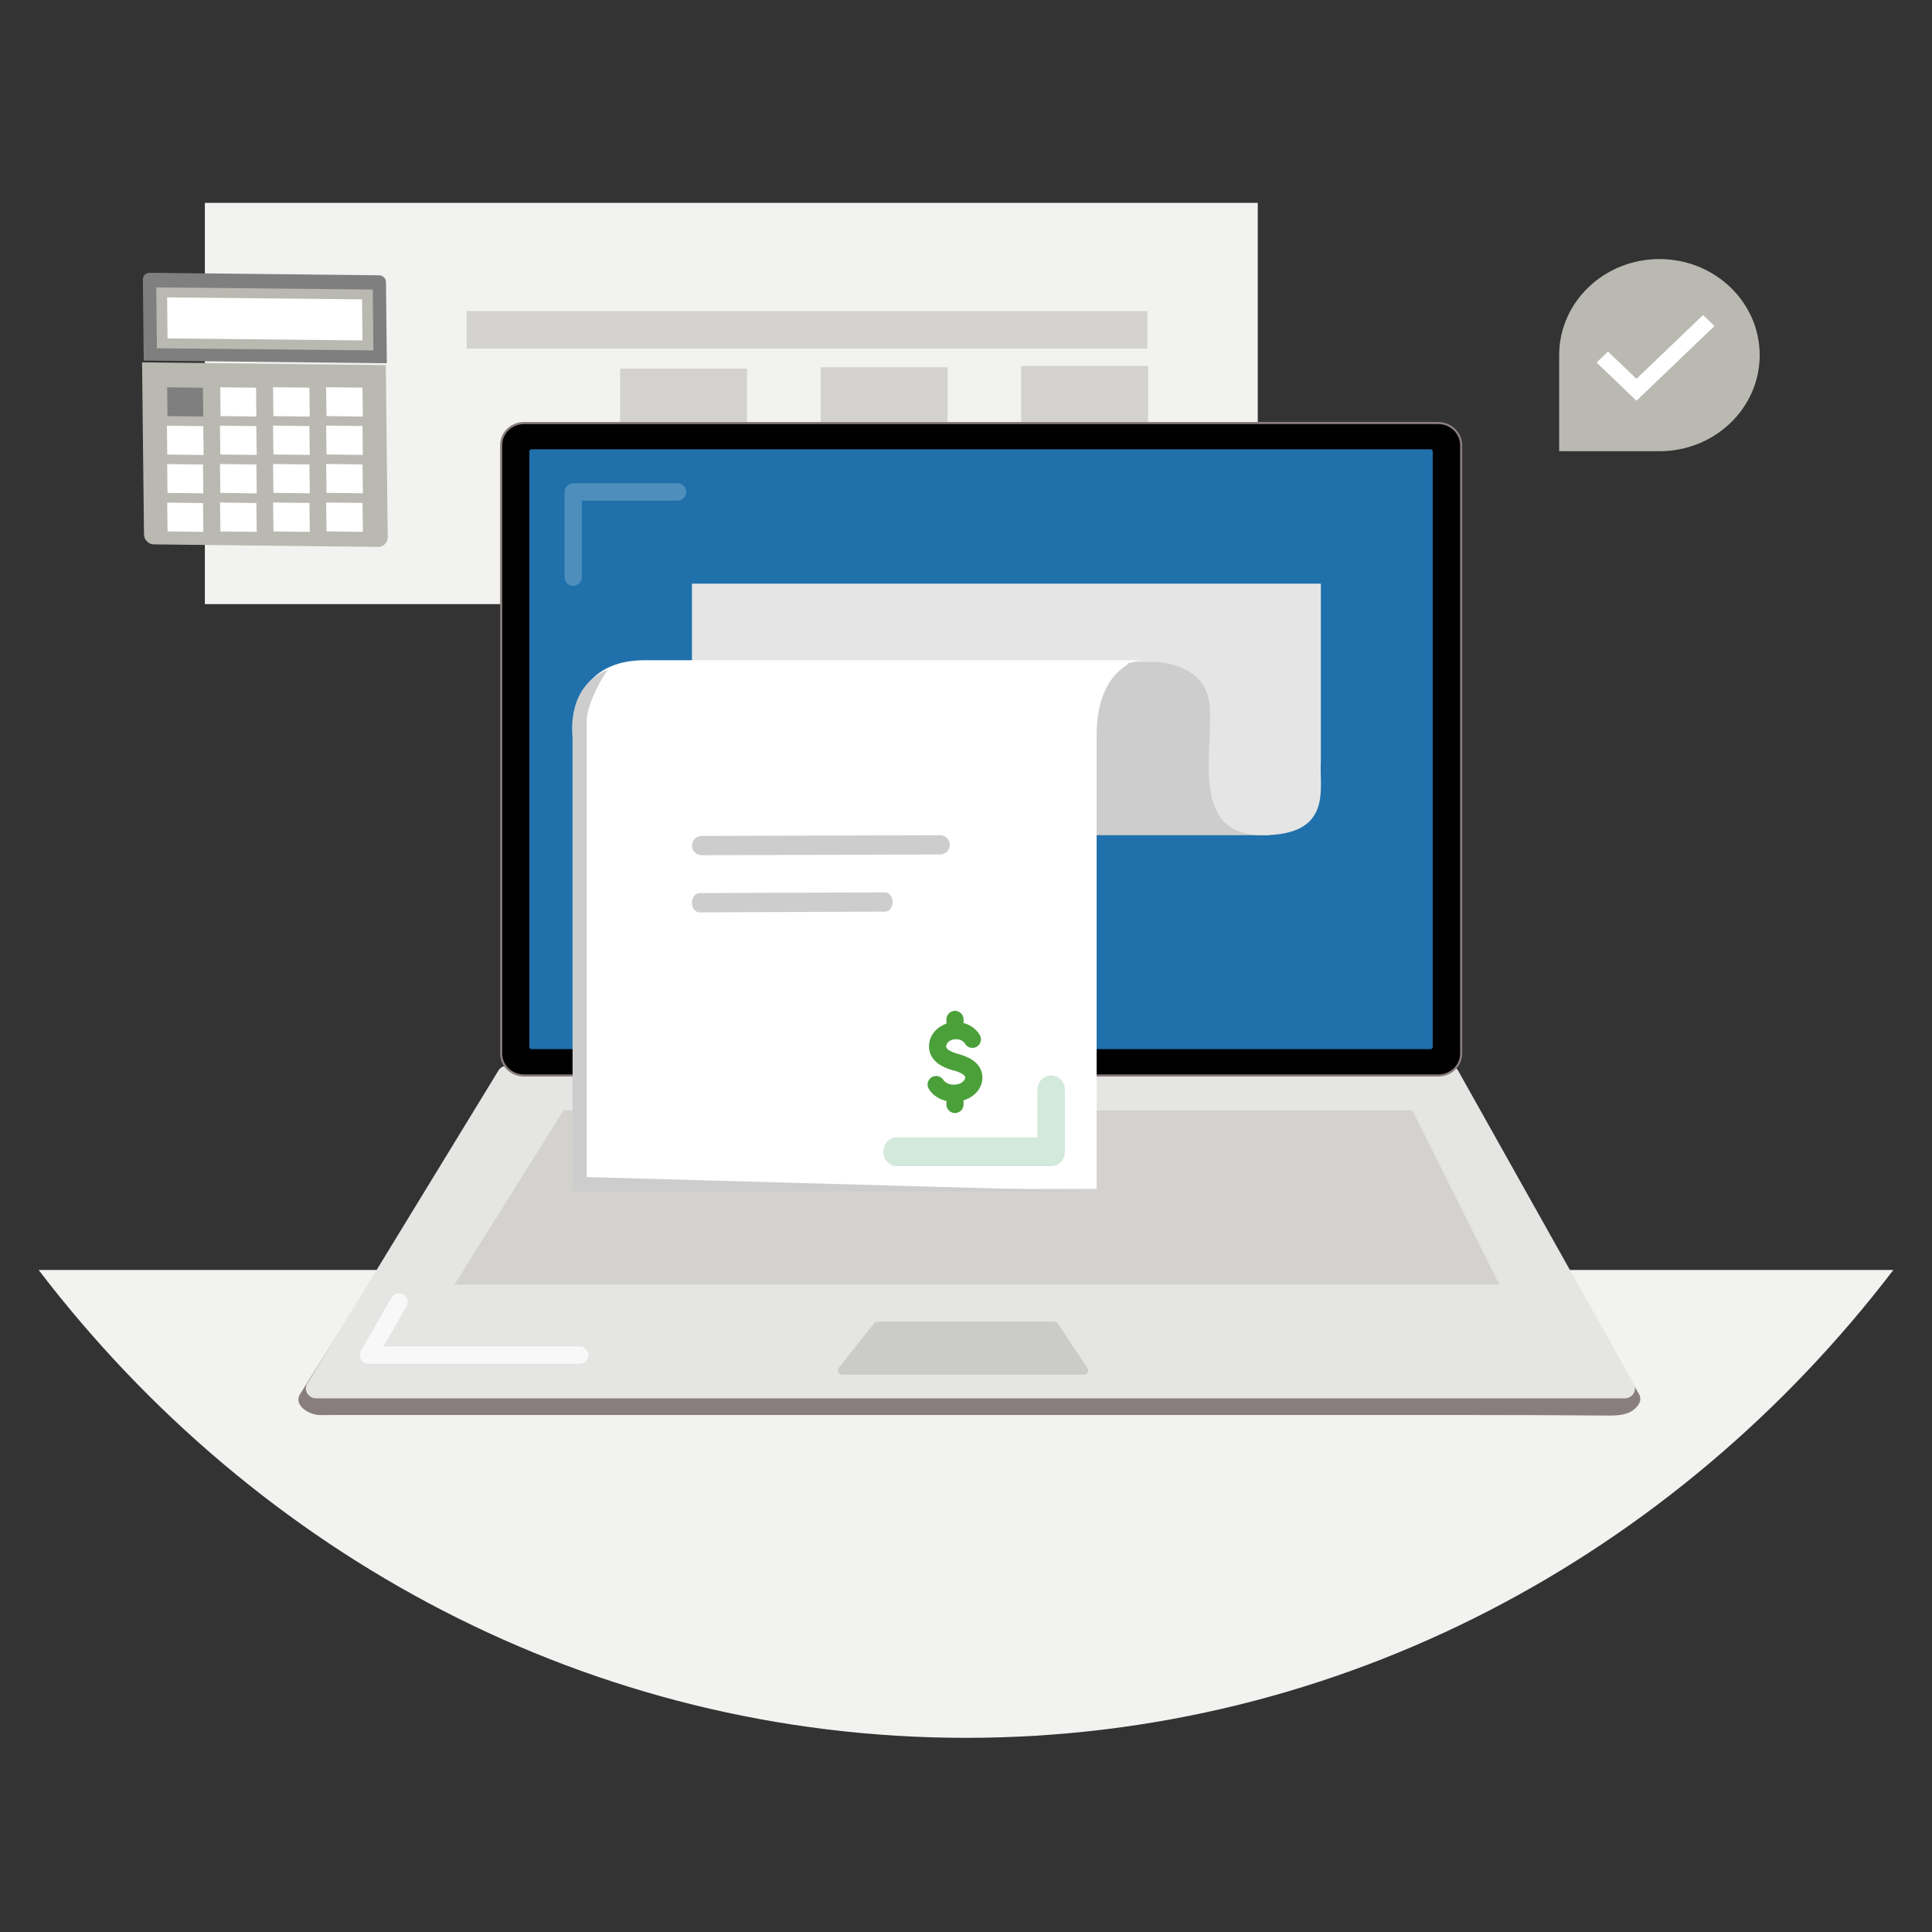
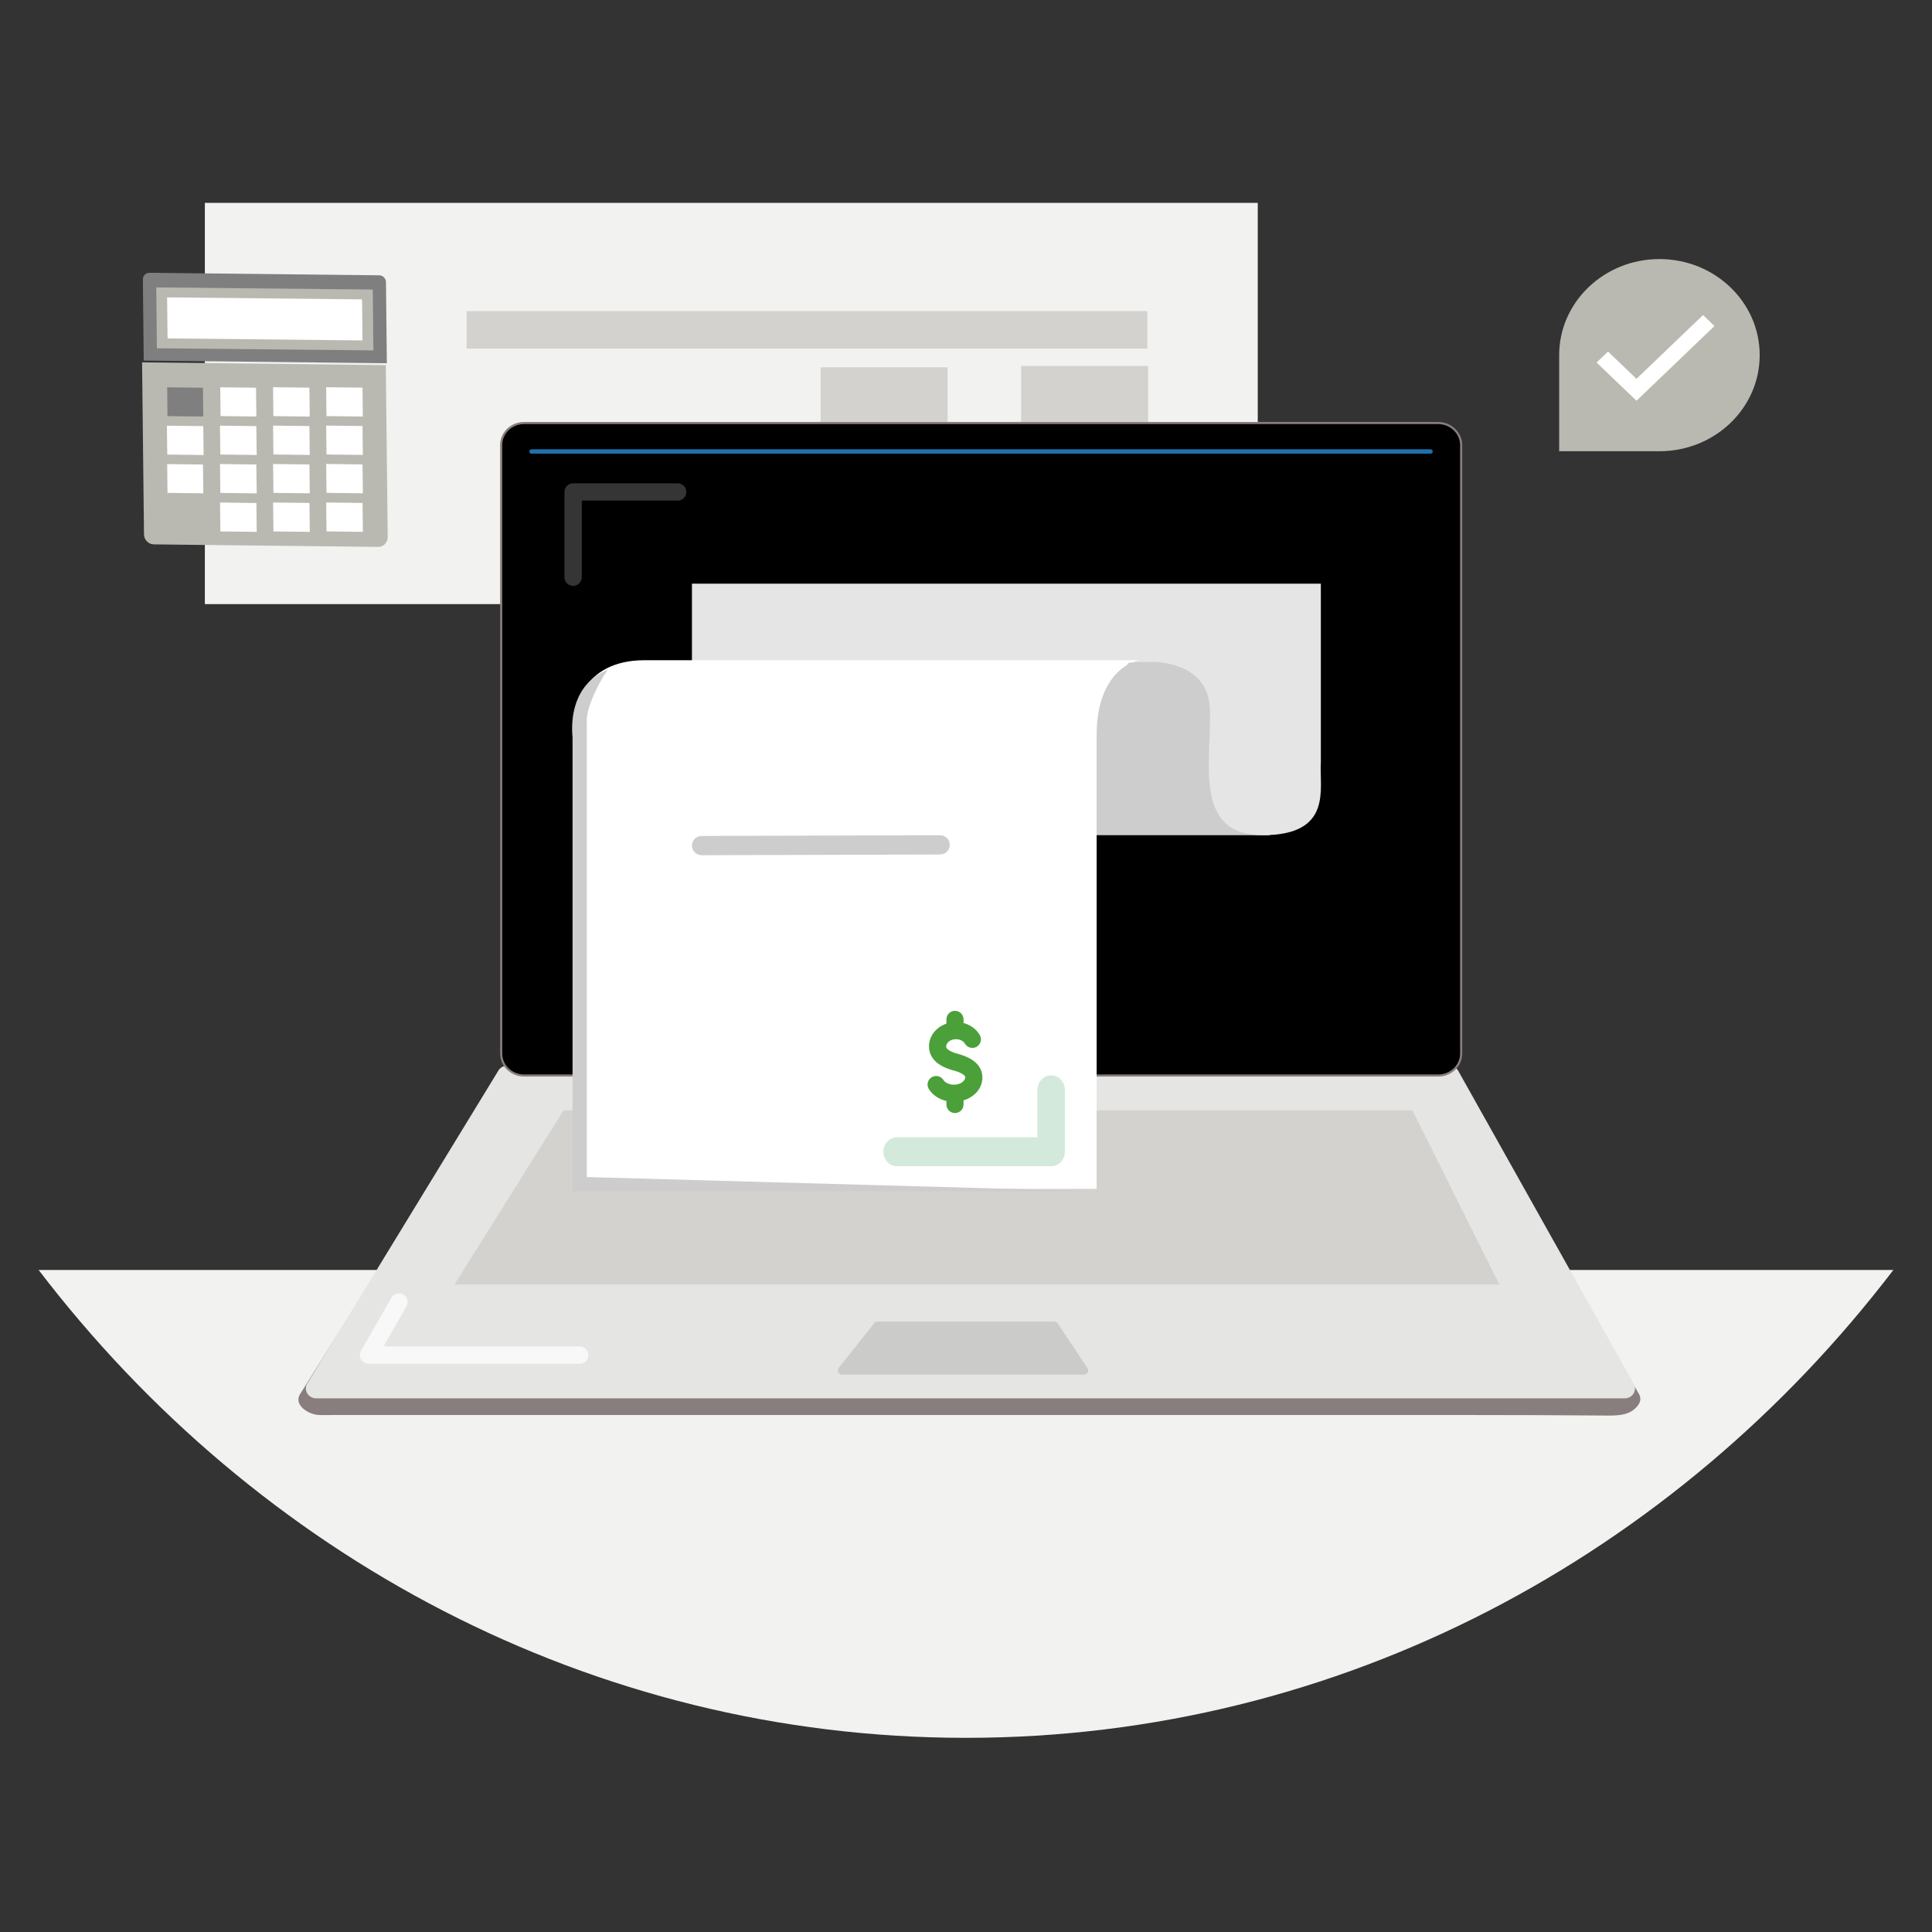
<svg xmlns="http://www.w3.org/2000/svg" width="200" height="200" viewBox="0 0 200 200" fill="none">
  <rect x="0" y="0" width="200" height="200" fill="#333333" stroke="none" />
  <path d="M4 131.468H196C173.431 161.009 138.808 179.9 99.996 179.9C61.184 179.9 26.569 161.009 4 131.468Z" fill="#F2F2F0" />
  <rect x="21.207" y="21" width="108.996" height="41.538" fill="#F2F2F0" />
  <rect x="48.308" y="32.205" width="70.471" height="3.878" fill="#D3D2CF" />
-   <rect x="64.192" y="38.163" width="13.139" height="5.81" fill="#D3D2CF" />
  <rect x="84.953" y="38.022" width="13.139" height="5.81" fill="#D3D2CF" />
  <rect x="105.714" y="37.88" width="13.139" height="5.81" fill="#D3D2CF" />
  <path d="M169.653 144.287L151.783 113.234C151.585 112.936 151.245 112.738 150.877 112.738H51.515C51.161 112.738 50.821 112.908 50.623 113.191L31.11 144.244C30.275 145.462 32.017 146.468 33.05 146.482C33.503 146.496 33.956 146.482 34.41 146.482C35.811 146.482 37.213 146.482 38.615 146.482C43.118 146.482 45.596 146.482 50.099 146.482C56.287 146.482 62.475 146.482 68.677 146.482C75.871 146.482 83.05 146.482 90.243 146.482C97.748 146.482 105.239 146.482 112.744 146.482C119.866 146.482 126.989 146.482 134.111 146.482C140.158 146.482 146.218 146.482 152.265 146.482C157.631 146.482 160.973 146.496 166.354 146.538C167.657 146.553 168.974 146.482 169.682 145.292C169.852 144.981 169.852 144.598 169.653 144.287Z" fill="#887E7D" />
  <path d="M169.101 143.211L150.933 110.813C150.749 110.515 150.41 110.317 150.041 110.317H52.506C52.152 110.317 51.827 110.487 51.628 110.77L31.832 143.183C31.62 143.494 31.606 143.891 31.79 144.216C31.974 144.542 32.328 144.755 32.71 144.755H168.209C168.591 144.755 168.931 144.556 169.115 144.245C169.313 143.905 169.299 143.523 169.101 143.211Z" fill="#E5E5E4" />
  <path d="M148.88 43.792H54.248C52.945 43.792 51.883 44.812 51.883 46.058V109.07C51.883 110.317 52.945 111.336 54.248 111.336H148.894C150.197 111.336 151.259 110.317 151.259 109.07V46.058C151.245 44.812 150.183 43.792 148.88 43.792Z" fill="black" stroke="#887E7D" stroke-width="0.219" stroke-miterlimit="10" />
-   <path d="M148.087 46.738H55.027V108.377H148.087V46.738Z" fill="#1F70AB" stroke="#1F70AB" stroke-width="0.458" stroke-miterlimit="10" stroke-linecap="round" stroke-linejoin="round" />
+   <path d="M148.087 46.738H55.027H148.087V46.738Z" fill="#1F70AB" stroke="#1F70AB" stroke-width="0.458" stroke-miterlimit="10" stroke-linecap="round" stroke-linejoin="round" />
  <path d="M112.602 141.667L109.529 137.051C109.458 136.909 109.303 136.81 109.133 136.81H90.824C90.668 136.81 90.526 136.895 90.456 137.022L86.802 141.638C86.717 141.78 86.717 141.95 86.788 142.077C86.859 142.219 87.015 142.304 87.17 142.304H112.22C112.375 142.304 112.517 142.219 112.588 142.092C112.673 141.964 112.673 141.794 112.602 141.667Z" fill="#CBCBCA" />
  <path d="M146.21 114.947H58.332L47.046 132.973H155.215L146.21 114.947Z" fill="#D3D2CF" />
  <path opacity="0.21" d="M70.15 50.928H59.331V59.75" stroke="white" stroke-width="1.793" stroke-miterlimit="10" stroke-linecap="round" stroke-linejoin="round" />
  <path opacity="0.75" d="M41.305 134.785L38.148 140.279H60.011" stroke="white" stroke-width="1.793" stroke-miterlimit="10" stroke-linecap="round" stroke-linejoin="round" />
  <path d="M105.408 86.461H131.45L124.657 65.326L109.371 66.269L105.408 86.461Z" fill="#CDCDCD" />
  <path d="M71.629 60.419H136.168H136.734V78.913C136.545 81.555 138.055 86.461 130.695 86.461C123.147 86.461 125.6 77.969 125.223 73.063C124.921 69.138 120.819 68.408 118.807 68.534H71.629V60.419Z" fill="#E5E5E5" />
  <path d="M59.363 123.071H113.523V76.082C113.523 70.346 116.542 68.534 118.052 68.346H66.723C60.231 68.346 59.112 73.504 59.363 76.082V123.071Z" fill="white" />
  <path fill-rule="evenodd" clip-rule="evenodd" d="M108.814 111.324C107.951 111.324 107.393 112.076 107.393 112.819V117.731H92.861C91.998 117.731 91.44 118.483 91.44 119.226C91.44 119.969 91.998 120.721 92.861 120.721L108.814 120.721C109.678 120.721 110.235 119.969 110.235 119.226V112.819C110.235 112.076 109.678 111.324 108.814 111.324Z" fill="#D3E9DB" />
  <path fill-rule="evenodd" clip-rule="evenodd" d="M98.23 106.161V105.528C98.23 105.18 98.511 104.899 98.859 104.899C99.206 104.899 99.488 105.18 99.488 105.528V106.11C100.219 106.247 100.845 106.669 101.201 107.272C101.377 107.572 101.277 107.957 100.978 108.133C100.678 108.31 100.293 108.21 100.116 107.911C99.925 107.585 99.51 107.32 98.968 107.32C98.166 107.32 97.687 107.859 97.687 108.328C97.687 108.531 97.774 108.702 98.011 108.879C98.229 109.042 98.543 109.181 98.927 109.298C99.487 109.44 100.077 109.644 100.542 109.964C101.032 110.301 101.438 110.814 101.438 111.537C101.438 112.659 100.544 113.453 99.488 113.712V114.335C99.488 114.683 99.206 114.964 98.859 114.964C98.511 114.964 98.23 114.683 98.23 114.335V113.761C97.449 113.635 96.769 113.223 96.378 112.611C96.192 112.318 96.278 111.93 96.57 111.743C96.863 111.556 97.252 111.642 97.439 111.935C97.647 112.26 98.113 112.544 98.741 112.544C99.681 112.544 100.18 111.964 100.18 111.537C100.18 111.356 100.098 111.186 99.828 111C99.594 110.838 99.264 110.701 98.866 110.585C98.845 110.582 98.824 110.577 98.803 110.572C98.733 110.552 98.661 110.532 98.589 110.511L98.588 110.51C98.566 110.505 98.545 110.498 98.524 110.491C98.078 110.352 97.626 110.162 97.258 109.887C96.793 109.539 96.429 109.028 96.429 108.328C96.429 107.247 97.232 106.434 98.23 106.161Z" fill="#4BA03A" stroke="#4BA03A" stroke-width="0.519" stroke-linecap="round" />
  <path d="M97.331 88.456L72.631 88.532C72.082 88.532 71.634 88.088 71.629 87.539C71.629 86.99 72.073 86.542 72.622 86.537L97.322 86.461C97.871 86.461 98.319 86.905 98.323 87.454C98.328 88.004 97.884 88.451 97.331 88.456Z" fill="#CDCDCD" />
-   <path d="M91.634 94.371L72.409 94.447C71.981 94.447 71.633 94.003 71.629 93.454C71.629 92.905 71.975 92.457 72.402 92.453L91.627 92.376C92.055 92.376 92.403 92.82 92.406 93.369C92.41 93.919 92.064 94.367 91.634 94.371Z" fill="#CDCDCD" />
  <path d="M113.429 123.321L60.742 121.849V74.86C60.612 73.528 61.766 70.974 62.918 69.332C59.27 70.804 59.096 74.558 59.27 76.332V123.321H113.429Z" fill="#CDCDCD" />
  <path d="M116.362 69.234C116.947 68.844 117.517 68.651 117.958 68.596H116.868C116.694 68.786 116.524 68.999 116.362 69.234Z" fill="#CDCDCD" />
  <path d="M171.784 46.711C177.515 46.711 182.162 42.258 182.162 36.765C182.162 31.272 177.515 26.819 171.784 26.819C166.052 26.819 161.405 31.272 161.405 36.765V46.711H171.784Z" fill="#BAB9B1" />
  <path d="M169.407 41.485L165.277 37.527L166.459 36.393L169.407 39.216L176.299 32.614L177.482 33.747L169.407 41.485Z" fill="white" />
  <path d="M40.046 37.602L14.88 37.326L14.791 28.932C14.785 28.543 15.094 28.234 15.479 28.237L39.252 28.497C39.637 28.5 39.95 28.819 39.956 29.208L40.046 37.602Z" fill="#7F7F7F" />
  <path d="M38.588 29.973L16.178 29.752L16.242 36.052L38.652 36.273L38.588 29.973Z" fill="#BAB9B1" />
  <path d="M39.137 56.616L15.926 56.354C15.369 56.349 14.91 55.882 14.906 55.317L14.708 37.511L39.938 37.798L40.136 55.603C40.144 56.169 39.694 56.62 39.137 56.616Z" fill="#BAB9B1" />
  <path d="M21.007 40.14L17.304 40.095L17.338 43.075L21.041 43.119L21.007 40.14Z" fill="#7F7F7F" />
  <path d="M21.077 47.104L17.316 47.053L17.276 44.067L21.042 44.114L21.077 47.104Z" fill="white" />
  <path d="M21.011 48.088L17.307 48.044L17.341 51.023L21.045 51.068L21.011 48.088Z" fill="white" />
  <path d="M26.504 40.137L22.801 40.093L22.835 43.072L26.538 43.116L26.504 40.137Z" fill="white" />
  <path d="M26.574 47.098L22.808 47.051L22.772 44.066L26.534 44.112L26.574 47.098Z" fill="white" />
  <path d="M26.575 51.074L22.809 51.022L22.774 48.037L26.535 48.083L26.575 51.074Z" fill="white" />
  <path d="M32.063 43.122L28.301 43.076L28.266 40.086L32.028 40.132L32.063 43.122Z" fill="white" />
  <path d="M32.065 47.094L28.303 47.048L28.268 44.058L32.029 44.109L32.065 47.094Z" fill="white" />
  <path d="M32.067 51.066L28.306 51.02L28.27 48.035L32.031 48.081L32.067 51.066Z" fill="white" />
  <path d="M37.559 43.122L33.799 43.071L33.763 40.085L37.525 40.131L37.559 43.122Z" fill="white" />
  <path d="M37.561 47.093L33.8 47.047L33.765 44.057L37.526 44.103L37.561 47.093Z" fill="white" />
  <path d="M37.563 51.064L33.802 51.018L33.767 48.028L37.528 48.078L37.563 51.064Z" fill="white" />
-   <path d="M21.015 52.079L17.311 52.034L17.346 55.014L21.049 55.058L21.015 52.079Z" fill="white" />
  <path d="M26.575 55.059L22.814 55.013L22.779 52.022L26.54 52.073L26.575 55.059Z" fill="white" />
  <path d="M32.071 55.057L28.31 55.011L28.27 52.02L32.036 52.067L32.071 55.057Z" fill="white" />
  <path d="M37.567 55.056L33.801 55.009L33.766 52.019L37.528 52.065L37.567 55.056Z" fill="white" />
  <path d="M37.478 30.992L17.3 30.784L17.346 35.032L37.525 35.241L37.478 30.992Z" fill="white" />
</svg>